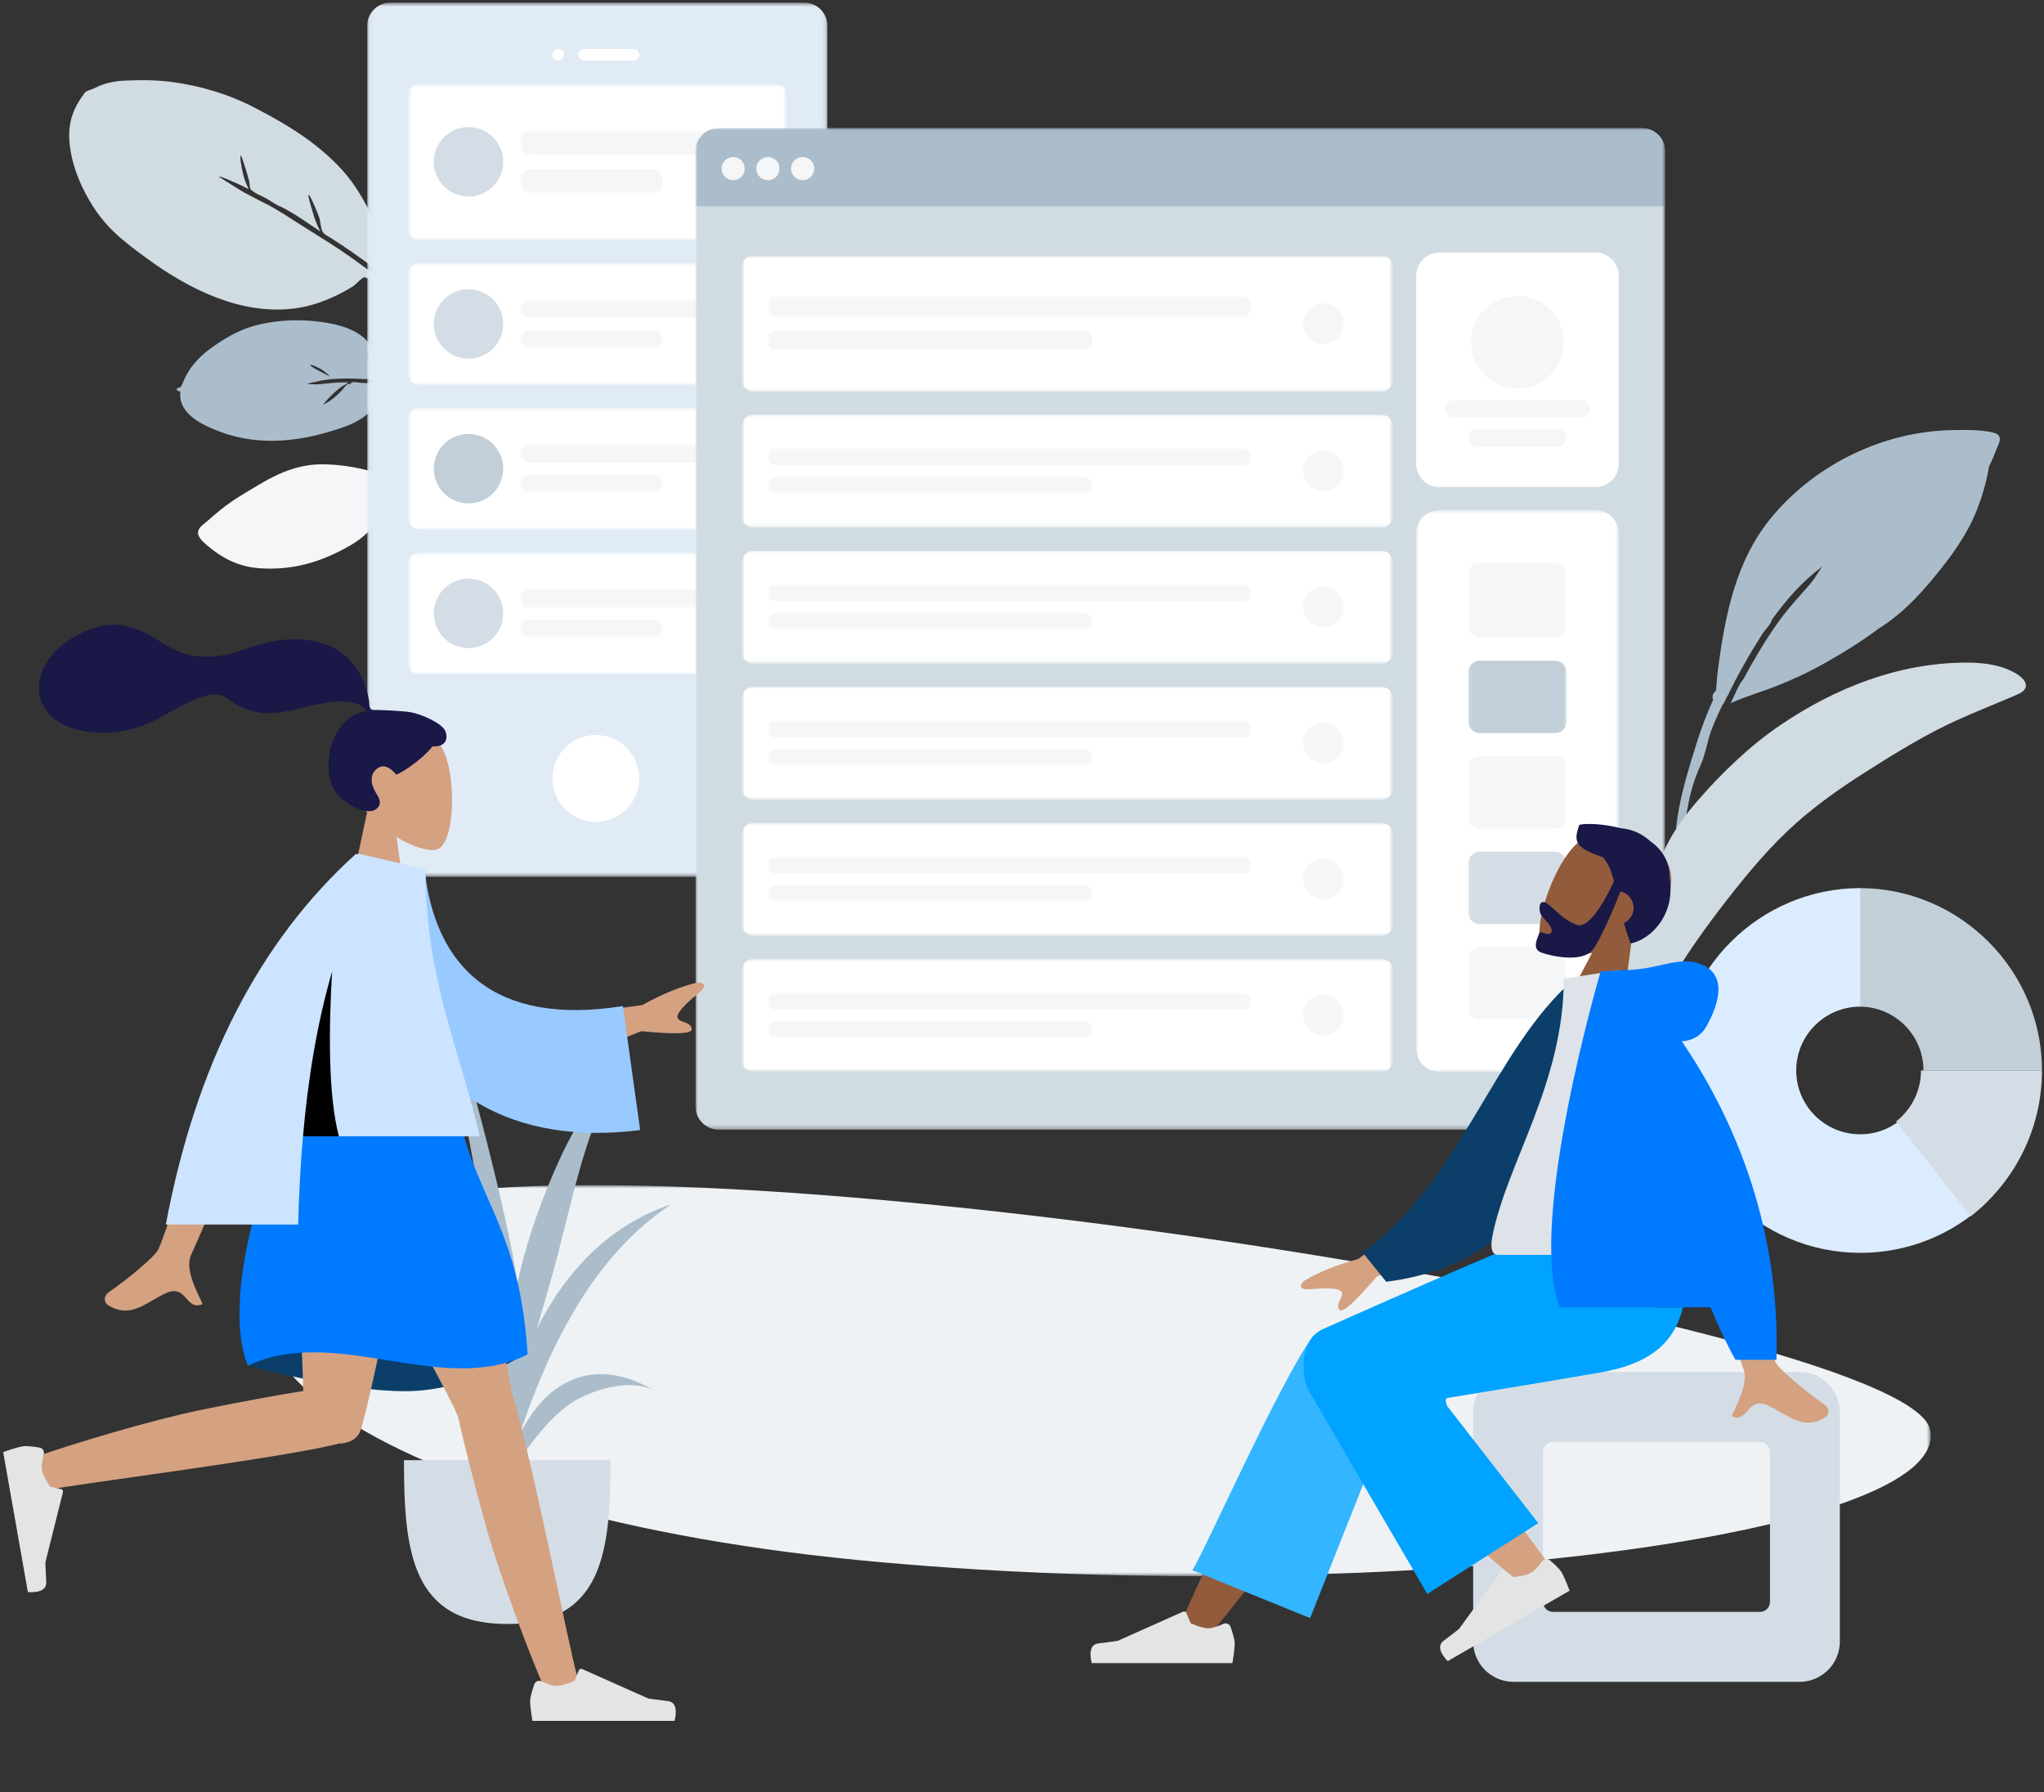
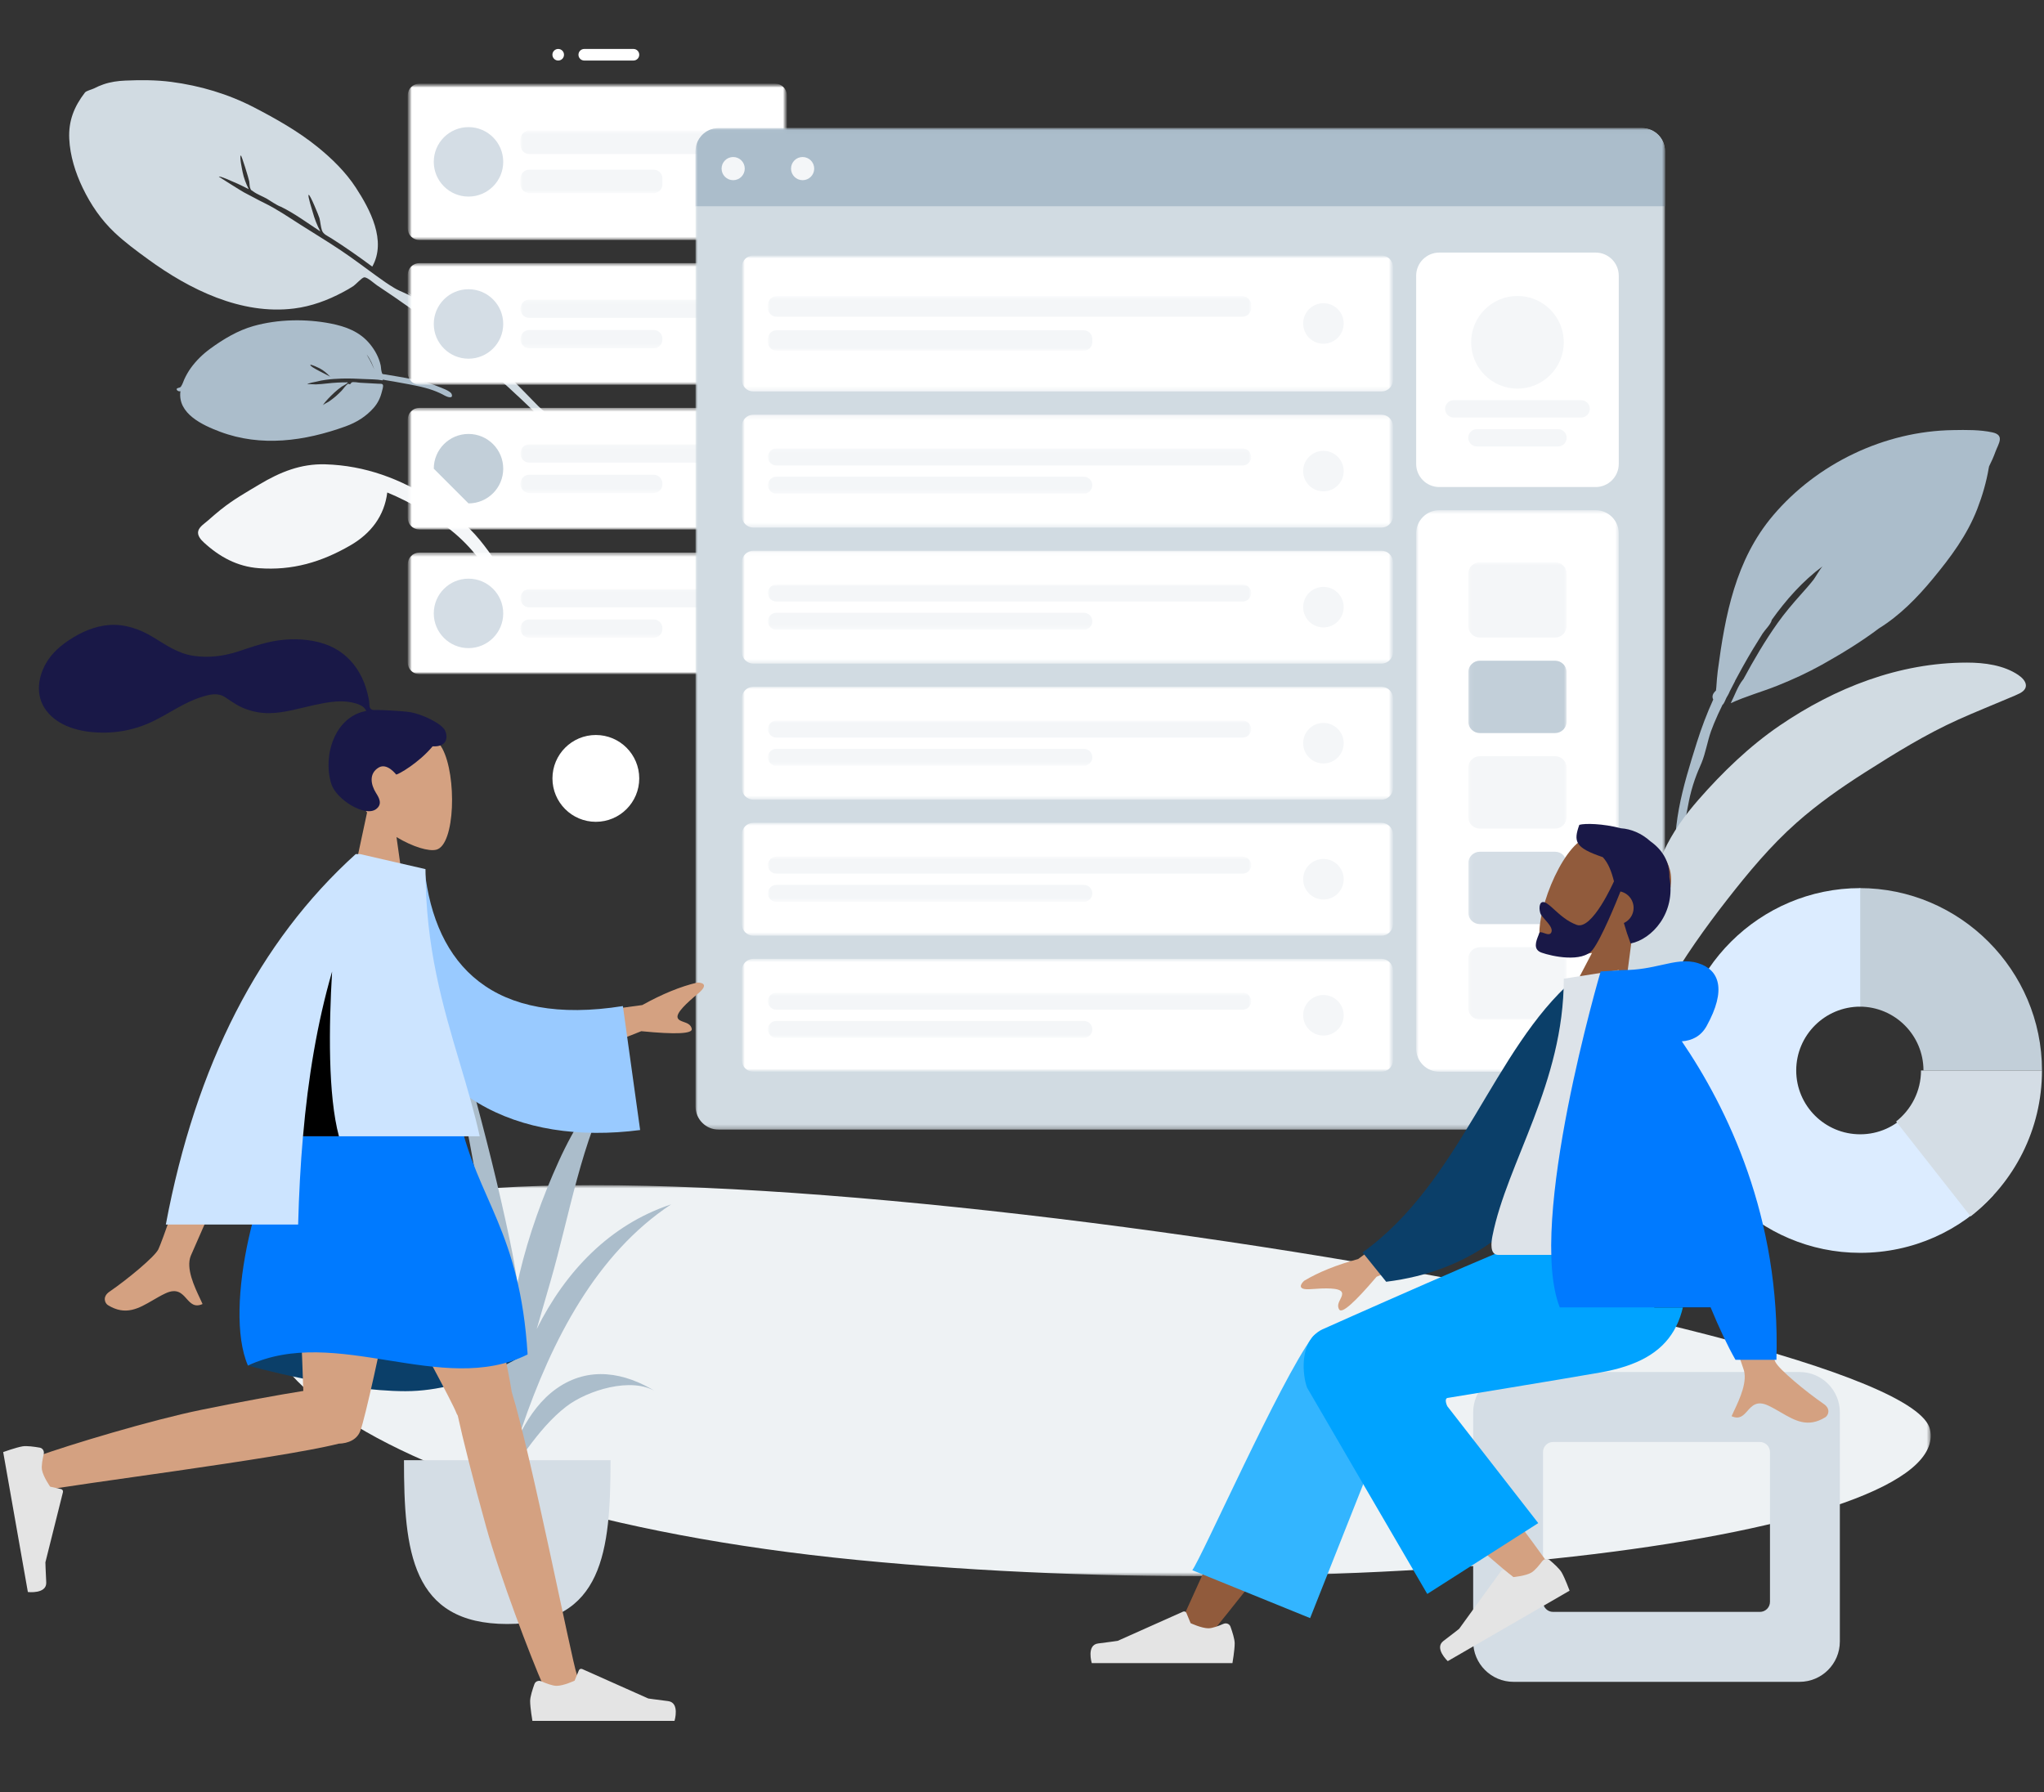
<svg xmlns="http://www.w3.org/2000/svg" width="479" height="420" viewBox="0 0 479 420" fill="none">
  <rect x="0" y="0" width="479" height="420" fill="#333333" stroke="none" />
  <path fill-rule="evenodd" clip-rule="evenodd" d="M466.941 101.342C463.993 100.697 460.731 100.749 457.723 100.802C441.606 101.019 425.773 108.657 415.468 120.855C406.701 131.238 404.286 144.15 402.553 157.204C402.381 158.501 402.306 159.784 402.208 161.082C402.186 161.36 402.156 161.607 402.126 161.847C401.443 162.455 401.083 163.168 401.488 163.948C399.988 167.234 398.721 170.603 397.626 174.076C394.416 184.302 391.161 194.73 393.163 205.48C393.636 199.561 394.618 193.507 395.803 187.685C395.871 187.348 395.946 187.017 396.021 186.687C396.028 186.65 396.036 186.62 396.043 186.582C396.463 184.797 397.003 183.071 397.663 181.368C397.663 181.346 397.678 181.331 397.686 181.316C397.776 181.091 397.866 180.866 397.956 180.648C398.143 180.19 398.338 179.725 398.548 179.268C398.616 179.11 398.683 178.953 398.751 178.795C399.711 176.439 400.116 173.776 400.978 171.338C401.181 170.783 401.398 170.227 401.623 169.68C401.638 169.65 401.653 169.612 401.661 169.582C402.268 168.104 402.943 166.641 403.656 165.193C404.046 164.901 404.248 164.181 404.586 163.52C404.653 163.393 405.193 162.53 405.358 162.028C405.778 161.217 406.198 160.4 406.618 159.589C406.603 159.589 406.596 159.597 406.581 159.604C407.001 158.824 407.428 158.051 407.848 157.279C407.938 157.106 408.036 156.941 408.126 156.768C408.276 156.498 408.426 156.228 408.576 155.958C409.986 153.43 411.486 150.954 413.038 148.508C413.593 147.638 414.921 146.385 415.176 145.403C415.183 145.365 415.183 145.335 415.191 145.298C418.566 140.556 422.451 136.182 427.108 132.724C426.546 133.331 425.346 135.402 425.031 135.807C424.063 137.06 423.013 138.223 421.956 139.408C420.066 141.524 418.221 143.7 416.578 146.01C413.578 150.227 410.991 154.668 408.546 159.192C408.523 159.214 408.501 159.244 408.478 159.267C407.248 160.782 406.476 163.07 405.591 164.803C409.093 163.183 412.963 162.125 416.556 160.685C420.141 159.252 423.621 157.646 426.988 155.771C431.458 153.272 436.101 150.459 440.323 147.271C445.168 144.27 449.233 140.128 452.826 135.792C457.078 130.661 460.971 125.477 463.378 119.242C464.563 116.181 465.493 112.985 466.041 109.752C466.063 109.609 466.093 109.459 466.131 109.302C466.693 108.184 467.203 107.044 467.623 105.873C468.298 104.02 469.888 101.987 466.903 101.334" fill="#ABBDCB" />
  <path fill-rule="evenodd" clip-rule="evenodd" d="M473 158.209C469.587 155.891 465.05 155.291 460.97 155.291C445.017 155.291 430.032 161.21 417.08 170.032C409.985 174.864 403.632 181.016 398.03 187.423C394.797 191.121 391.91 195.12 389.87 199.576C388.49 202.577 387.545 205.713 386.907 208.939C386.127 212.87 385.505 216.884 385.227 220.883C385.115 222.458 384.2 230.816 386.817 230.958C386.802 231.161 386.795 231.363 386.817 231.536C381.132 240.426 377.622 250.846 374.367 260.727C371.532 269.324 369.012 277.99 367.37 286.887C365.21 298.598 363.792 310.482 363.117 322.358C362.975 324.909 362.87 327.467 362.787 330.018C362.712 332.201 362.645 334.376 362.57 336.56C362.487 339.005 362.06 341.819 362.45 344.242C362.787 346.357 364.617 346.035 364.7 343.934C364.797 341.391 364.782 338.848 364.895 336.304C365.045 332.928 365.195 329.552 365.36 326.176C366.507 302.732 370.82 279.633 378.785 257.486C382.01 248.521 385.7 240.043 390.44 231.753C394.61 224.461 399.627 217.409 404.757 210.837C409.745 204.453 414.927 198.211 421.032 192.802C425.99 188.413 431.442 184.587 437.045 181.023C444.162 176.499 451.265 172.096 458.975 168.622C462.98 166.821 467.067 165.201 471.102 163.475C471.83 163.168 472.61 162.86 473.307 162.5C475.64 161.3 474.875 159.484 473.015 158.224" fill="#D1DBE2" />
  <mask id="mask0_2_583" style="mask-type:luminance" maskUnits="userSpaceOnUse" x="61" y="277" width="392" height="93">
    <path d="M452.45 277.764H61.61V369.397H452.45V277.764Z" fill="white" />
  </mask>
  <g mask="url(#mask0_2_583)">
    <path fill-rule="evenodd" clip-rule="evenodd" d="M452.277 334.992C457.977 360.574 319.805 377.259 200.885 365.608C81.965 353.965 27.402 308.494 84.155 284.269C140.9 260.037 446.577 309.409 452.277 334.992Z" fill="#EEF2F4" />
  </g>
  <path fill-rule="evenodd" clip-rule="evenodd" d="M51.801 119.385C50.781 120.218 49.776 121.058 48.793 121.943C48.043 122.618 46.723 123.421 46.461 124.434C46.183 125.492 47.061 126.482 47.758 127.12C51.433 130.503 55.566 132.784 60.658 133.166C68.496 133.752 75.321 131.749 82.123 127.81C86.901 125.042 90.066 120.945 90.756 115.424C96.448 117.787 101.946 121.05 106.626 125.049C108.936 127.022 110.923 129.213 112.761 131.636C113.938 133.189 115.078 134.764 116.136 136.407C116.593 137.12 117.066 138.381 117.823 138.793C118.716 139.273 119.788 138.523 119.743 137.533C119.706 136.707 118.813 135.755 118.401 135.08C117.711 133.962 117.006 132.851 116.271 131.764C115.078 130 113.841 128.267 112.491 126.617C109.461 122.911 105.613 119.857 101.616 117.247C93.958 112.243 85.551 109.092 76.228 108.822C70.498 108.657 65.676 110.615 60.778 113.541C57.726 115.364 54.576 117.149 51.808 119.392" fill="#F4F6F8" />
  <path fill-rule="evenodd" clip-rule="evenodd" d="M126.141 95.183C120.171 89.031 114.178 82.954 107.503 77.537C103.573 74.341 99.426 71.445 95.368 68.415C95.833 68.827 96.298 69.247 96.741 69.683C95.473 68.82 93.816 68.34 92.473 67.537C90.973 66.652 89.541 65.631 88.138 64.611C85.393 62.615 82.693 60.575 79.881 58.684C76.738 56.576 73.483 54.626 70.296 52.592C67.588 50.867 64.843 48.984 61.941 47.573C60.358 46.808 58.776 45.893 57.193 45.098C56.661 44.828 51.276 41.429 51.283 41.414C51.583 41.189 54.291 42.464 54.711 42.637C55.933 43.14 57.111 43.732 58.288 44.332C57.643 43.057 57.133 41.714 56.848 40.304C56.766 39.869 56.076 36.695 56.428 36.433C56.601 36.297 58.326 41.969 58.408 42.517C58.483 42.959 58.468 43.597 58.611 44.017C58.843 44.693 58.836 44.49 59.346 44.873C60.291 45.57 61.543 46.005 62.563 46.591C63.118 46.898 64.821 48.121 65.848 48.466C68.961 49.974 72.111 52.3 75.066 54.235C74.293 52.78 73.701 51.249 73.266 49.651C73.161 49.269 72.058 45.87 72.328 45.668C72.628 45.443 74.736 50.642 74.863 51.13C75.096 52.045 75.141 53.057 75.433 53.95C75.748 54.926 76.746 55.271 77.638 55.841C80.931 57.934 84.111 60.162 87.238 62.488C90.651 56.419 86.713 49.081 83.398 43.987C81.006 40.319 77.788 37.168 74.391 34.422C69.853 30.753 64.663 27.828 59.481 25.142C53.443 22.021 46.918 20.085 40.131 19.192C36.583 18.727 32.953 18.735 29.368 18.885C27.621 18.96 25.933 19.192 24.261 19.763C23.503 20.018 22.776 20.348 22.063 20.708C21.523 20.985 20.211 21.278 19.903 21.691C17.338 25.029 16.033 28.353 16.228 32.539C16.416 36.508 17.668 40.476 19.371 44.017C21.261 47.956 23.698 51.535 26.886 54.535C29.316 56.824 32.031 58.819 34.731 60.785C44.331 67.784 56.496 73.869 68.923 72.301C72.951 71.798 76.776 70.388 80.353 68.475C81.193 68.025 82.033 67.567 82.828 67.034C83.368 66.674 84.801 65.061 85.341 65.001C86.083 64.919 87.673 66.427 88.363 66.884C93.636 70.365 98.773 74.034 103.798 77.852C109.146 81.911 114.231 86.255 119.166 90.794C121.266 92.729 123.351 94.665 125.391 96.66C125.863 97.126 127.026 98.836 127.888 98.911C128.436 98.964 128.796 98.499 128.721 97.988C128.586 97.111 126.741 95.805 126.133 95.175" fill="#D1DBE2" />
  <path fill-rule="evenodd" clip-rule="evenodd" d="M77.391 88.311C76.663 87.523 75.853 86.818 74.893 86.315C74.653 86.187 72.853 85.332 72.733 85.52C72.463 85.955 77.166 88.063 77.383 88.311M85.926 83.067C85.926 83.067 86.541 84.162 86.713 84.484C87.073 85.175 87.411 85.88 87.726 86.593C87.261 85.347 86.781 84.184 85.926 83.067ZM42.283 91.686C41.683 91.882 40.963 91.116 41.736 90.929C42.366 90.779 42.336 90.741 42.621 90.231C42.853 89.819 42.996 89.316 43.198 88.881C43.626 87.965 44.113 87.088 44.706 86.262C45.981 84.499 47.541 82.984 49.288 81.709C52.333 79.48 55.753 77.44 59.376 76.419C65.136 74.791 71.698 74.694 77.466 75.819C81.043 76.517 84.306 77.732 86.676 80.613C87.861 82.054 88.791 83.734 89.203 85.595C89.308 86.082 89.286 86.623 89.421 87.095C89.623 87.823 89.533 87.628 90.388 87.77C91.318 87.928 92.248 88.085 93.186 88.243C95.623 88.663 98.076 89.113 100.453 89.796C101.233 90.021 101.998 90.299 102.748 90.614C103.311 90.854 105.561 91.612 105.838 92.347C106.296 93.57 104.766 93.014 104.293 92.752C103.881 92.519 103.453 92.302 103.018 92.099C101.931 91.597 100.798 91.206 99.636 90.899C98.383 90.561 97.101 90.314 95.833 90.066C94.648 89.834 93.456 89.623 92.256 89.413C91.596 89.301 90.928 89.188 90.268 89.083C90.043 89.046 89.638 88.851 89.668 89.143C88.273 88.873 86.766 88.911 85.341 88.836C83.601 88.746 81.853 88.671 80.106 88.723C78.846 88.761 77.586 88.843 76.333 89.016C75.598 89.113 74.878 89.256 74.158 89.443C73.761 89.541 72.208 89.758 71.991 90.104C72.081 89.954 73.798 90.104 74.023 90.089C74.901 90.059 75.763 89.969 76.641 89.871C78.261 89.691 79.873 89.593 81.501 89.608C81.501 89.894 80.383 90.404 80.113 90.591C79.506 91.019 78.928 91.477 78.381 91.987C77.428 92.879 76.281 93.982 75.621 95.04C75.816 94.725 76.776 94.32 77.113 94.087C77.661 93.705 78.193 93.299 78.703 92.864C79.168 92.459 79.603 92.032 80.038 91.589C80.466 91.146 81.051 90.224 81.613 89.931C81.651 89.916 81.891 90.104 82.033 90.043C82.176 89.976 82.348 89.646 82.386 89.631C82.911 89.428 83.908 89.683 84.456 89.706C85.888 89.773 87.313 89.856 88.738 89.939C89.181 89.961 89.556 89.864 89.721 90.186C89.901 90.531 89.571 91.447 89.481 91.829C89.136 93.24 88.528 94.5 87.561 95.595C85.761 97.636 83.533 99.001 81.021 99.916C71.398 103.405 61.168 104.808 51.546 101.177C47.563 99.676 41.571 96.983 42.283 91.701" fill="#ABBDCB" />
  <mask id="mask1_2_583" style="mask-type:luminance" maskUnits="userSpaceOnUse" x="86" y="0" width="108" height="206">
    <path d="M193.888 0.617H86.053V205.495H193.888V0.617Z" fill="white" />
  </mask>
  <g mask="url(#mask1_2_583)">
-     <path d="M188.465 0.617H91.475C88.481 0.617 86.053 3.045 86.053 6.041V200.071C86.053 203.067 88.481 205.495 91.475 205.495H188.465C191.46 205.495 193.888 203.067 193.888 200.071V6.041C193.888 3.045 191.46 0.617 188.465 0.617Z" fill="#E0EBF6" />
    <path fill-rule="evenodd" clip-rule="evenodd" d="M139.633 192.607C145.25 192.607 149.803 188.053 149.803 182.434C149.803 176.814 145.25 172.26 139.633 172.26C134.015 172.26 129.463 176.814 129.463 182.434C129.463 188.053 134.015 192.607 139.633 192.607Z" fill="white" />
    <path fill-rule="evenodd" clip-rule="evenodd" d="M130.813 14.188C131.563 14.188 132.17 13.581 132.17 12.831C132.17 12.08 131.563 11.473 130.813 11.473C130.063 11.473 129.455 12.08 129.455 12.831C129.455 13.581 130.063 14.188 130.813 14.188Z" fill="white" />
    <path d="M136.917 11.473H148.445C149.195 11.473 149.802 12.08 149.802 12.831C149.802 13.581 149.195 14.188 148.445 14.188H136.917C136.167 14.188 135.56 13.581 135.56 12.831C135.56 12.08 136.167 11.473 136.917 11.473Z" fill="white" />
    <mask id="mask2_2_583" style="mask-type:luminance" maskUnits="userSpaceOnUse" x="95" y="19" width="90" height="140">
      <path d="M184.393 19.613H95.548V158.006H184.393V19.613Z" fill="white" />
    </mask>
    <g mask="url(#mask2_2_583)">
      <mask id="mask3_2_583" style="mask-type:luminance" maskUnits="userSpaceOnUse" x="95" y="19" width="90" height="38">
        <path d="M184.394 19.612H95.549V56.246H184.394V19.612Z" fill="white" />
      </mask>
      <g mask="url(#mask3_2_583)">
        <path d="M181.679 19.612H98.264C96.764 19.612 95.549 20.828 95.549 22.328V53.53C95.549 55.03 96.764 56.246 98.264 56.246H181.679C183.178 56.246 184.394 55.03 184.394 53.53V22.328C184.394 20.828 183.178 19.612 181.679 19.612Z" fill="white" />
        <mask id="mask4_2_583" style="mask-type:luminance" maskUnits="userSpaceOnUse" x="121" y="30" width="51" height="16">
          <path d="M171.501 30.603H121.993V45.255H171.501V30.603Z" fill="white" />
        </mask>
        <g mask="url(#mask4_2_583)">
          <path d="M169.468 30.603H124.026C122.903 30.603 121.993 31.514 121.993 32.636V34.062C121.993 35.185 122.903 36.095 124.026 36.095H169.468C170.591 36.095 171.501 35.185 171.501 34.062V32.636C171.501 31.514 170.591 30.603 169.468 30.603Z" fill="#F4F6F8" />
          <path d="M153.193 39.764H124.026C122.903 39.764 121.993 40.674 121.993 41.797V43.222C121.993 44.345 122.903 45.255 124.026 45.255H153.193C154.316 45.255 155.226 44.345 155.226 43.222V41.797C155.226 40.674 154.316 39.764 153.193 39.764Z" fill="#F4F6F8" />
        </g>
        <path fill-rule="evenodd" clip-rule="evenodd" d="M109.791 46.073C114.283 46.073 117.928 42.427 117.928 37.933C117.928 33.439 114.283 29.793 109.791 29.793C105.298 29.793 101.653 33.439 101.653 37.933C101.653 42.427 105.298 46.073 109.791 46.073Z" fill="#D4DDE5" />
      </g>
      <mask id="mask5_2_583" style="mask-type:luminance" maskUnits="userSpaceOnUse" x="95" y="61" width="90" height="30">
        <path d="M184.394 61.67H95.549V90.164H184.394V61.67Z" fill="white" />
      </mask>
      <g mask="url(#mask5_2_583)">
        <path d="M181.679 61.67H98.264C96.764 61.67 95.549 62.886 95.549 64.386V87.448C95.549 88.948 96.764 90.164 98.264 90.164H181.679C183.178 90.164 184.394 88.948 184.394 87.448V64.386C184.394 62.886 183.178 61.67 181.679 61.67Z" fill="white" />
        <mask id="mask6_2_583" style="mask-type:luminance" maskUnits="userSpaceOnUse" x="121" y="70" width="51" height="12">
          <path d="M171.501 70.223H121.993V81.619H171.501V70.223Z" fill="white" />
        </mask>
        <g mask="url(#mask6_2_583)">
          <path d="M169.468 70.223H124.026C122.903 70.223 121.993 71.133 121.993 72.256V72.466C121.993 73.589 122.903 74.499 124.026 74.499H169.468C170.591 74.499 171.501 73.589 171.501 72.466V72.256C171.501 71.133 170.591 70.223 169.468 70.223Z" fill="#F4F6F8" />
          <path d="M153.193 77.343H124.026C122.903 77.343 121.993 78.253 121.993 79.376V79.586C121.993 80.709 122.903 81.619 124.026 81.619H153.193C154.316 81.619 155.226 80.709 155.226 79.586V79.376C155.226 78.253 154.316 77.343 153.193 77.343Z" fill="#F4F6F8" />
        </g>
        <path fill-rule="evenodd" clip-rule="evenodd" d="M109.791 84.065C114.283 84.065 117.928 80.418 117.928 75.925C117.928 71.431 114.283 67.785 109.791 67.785C105.298 67.785 101.653 71.431 101.653 75.925C101.653 80.418 105.298 84.065 109.791 84.065Z" fill="#D4DDE5" />
      </g>
      <mask id="mask7_2_583" style="mask-type:luminance" maskUnits="userSpaceOnUse" x="95" y="95" width="90" height="30">
        <path d="M184.394 95.596H95.549V124.089H184.394V95.596Z" fill="white" />
      </mask>
      <g mask="url(#mask7_2_583)">
        <path d="M181.679 95.596H98.264C96.764 95.596 95.549 96.811 95.549 98.311V121.373C95.549 122.873 96.764 124.089 98.264 124.089H181.679C183.178 124.089 184.394 122.873 184.394 121.373V98.311C184.394 96.811 183.178 95.596 181.679 95.596Z" fill="white" />
        <mask id="mask8_2_583" style="mask-type:luminance" maskUnits="userSpaceOnUse" x="121" y="104" width="51" height="12">
          <path d="M171.501 104.141H121.993V115.537H171.501V104.141Z" fill="white" />
        </mask>
        <g mask="url(#mask8_2_583)">
          <path d="M169.468 104.141H124.026C122.903 104.141 121.993 105.051 121.993 106.174V106.384C121.993 107.507 122.903 108.417 124.026 108.417H169.468C170.591 108.417 171.501 107.507 171.501 106.384V106.174C171.501 105.051 170.591 104.141 169.468 104.141Z" fill="#F4F6F8" />
          <path d="M153.193 111.268H124.026C122.903 111.268 121.993 112.178 121.993 113.301V113.511C121.993 114.634 122.903 115.544 124.026 115.544H153.193C154.316 115.544 155.226 114.634 155.226 113.511V113.301C155.226 112.178 154.316 111.268 153.193 111.268Z" fill="#F4F6F8" />
        </g>
-         <path fill-rule="evenodd" clip-rule="evenodd" d="M109.791 117.982C114.283 117.982 117.928 114.336 117.928 109.842C117.928 105.349 114.283 101.702 109.791 101.702C105.298 101.702 101.653 105.349 101.653 109.842C101.653 114.336 105.298 117.982 109.791 117.982Z" fill="#C2CFD9" />
+         <path fill-rule="evenodd" clip-rule="evenodd" d="M109.791 117.982C114.283 117.982 117.928 114.336 117.928 109.842C117.928 105.349 114.283 101.702 109.791 101.702C105.298 101.702 101.653 105.349 101.653 109.842Z" fill="#C2CFD9" />
      </g>
      <mask id="mask9_2_583" style="mask-type:luminance" maskUnits="userSpaceOnUse" x="95" y="129" width="90" height="30">
        <path d="M184.394 129.513H95.549V158.006H184.394V129.513Z" fill="white" />
      </mask>
      <g mask="url(#mask9_2_583)">
        <path d="M181.679 129.513H98.264C96.764 129.513 95.549 130.729 95.549 132.228V155.29C95.549 156.79 96.764 158.006 98.264 158.006H181.679C183.178 158.006 184.394 156.79 184.394 155.29V132.228C184.394 130.729 183.178 129.513 181.679 129.513Z" fill="white" />
        <mask id="mask10_2_583" style="mask-type:luminance" maskUnits="userSpaceOnUse" x="121" y="138" width="51" height="12">
          <path d="M171.501 138.065H121.993V149.461H171.501V138.065Z" fill="white" />
        </mask>
        <g mask="url(#mask10_2_583)">
          <path d="M169.468 138.065H124.026C122.903 138.065 121.993 138.975 121.993 140.098V140.308C121.993 141.431 122.903 142.341 124.026 142.341H169.468C170.591 142.341 171.501 141.431 171.501 140.308V140.098C171.501 138.975 170.591 138.065 169.468 138.065Z" fill="#F4F6F8" />
          <path d="M153.193 145.185H124.026C122.903 145.185 121.993 146.095 121.993 147.218V147.428C121.993 148.551 122.903 149.461 124.026 149.461H153.193C154.316 149.461 155.226 148.551 155.226 147.428V147.218C155.226 146.095 154.316 145.185 153.193 145.185Z" fill="#F4F6F8" />
        </g>
        <path fill-rule="evenodd" clip-rule="evenodd" d="M109.791 151.899C114.283 151.899 117.928 148.253 117.928 143.759C117.928 139.265 114.283 135.619 109.791 135.619C105.298 135.619 101.653 139.265 101.653 143.759C101.653 148.253 105.298 151.899 109.791 151.899Z" fill="#D4DDE5" />
      </g>
    </g>
  </g>
  <mask id="mask11_2_583" style="mask-type:luminance" maskUnits="userSpaceOnUse" x="162" y="30" width="229" height="235">
    <path d="M390.192 30.018H162.994V264.748H390.192V30.018Z" fill="white" />
  </mask>
  <g mask="url(#mask11_2_583)">
    <path d="M384.769 30.018H168.417C165.422 30.018 162.994 32.446 162.994 35.442V259.323C162.994 262.319 165.422 264.748 168.417 264.748H384.769C387.764 264.748 390.192 262.319 390.192 259.323V35.442C390.192 32.446 387.764 30.018 384.769 30.018Z" fill="#D1DBE2" />
    <path d="M373.924 59.194H337.294C334.299 59.194 331.871 61.622 331.871 64.618V108.724C331.871 111.719 334.299 114.148 337.294 114.148H373.924C376.918 114.148 379.346 111.719 379.346 108.724V64.618C379.346 61.622 376.918 59.194 373.924 59.194Z" fill="white" />
    <path fill-rule="evenodd" clip-rule="evenodd" d="M355.609 91.078C361.602 91.078 366.462 86.217 366.462 80.223C366.462 74.228 361.602 69.367 355.609 69.367C349.617 69.367 344.757 74.228 344.757 80.223C344.757 86.217 349.617 91.078 355.609 91.078Z" fill="#F4F6F8" />
    <path d="M340.685 93.794H370.527C371.652 93.794 372.56 94.702 372.56 95.827C372.56 96.953 371.652 97.86 370.527 97.86H340.685C339.56 97.86 338.652 96.953 338.652 95.827C338.652 94.702 339.56 93.794 340.685 93.794Z" fill="#F4F6F8" />
    <path d="M346.114 100.576H365.104C366.229 100.576 367.136 101.484 367.136 102.609C367.136 103.735 366.229 104.642 365.104 104.642H346.114C344.989 104.642 344.081 103.735 344.081 102.609C344.081 101.484 344.989 100.576 346.114 100.576Z" fill="#F4F6F8" />
    <path d="M162.994 35.449C162.994 32.449 165.424 30.025 168.416 30.025H384.761C387.761 30.025 390.184 32.456 390.184 35.449V48.338H162.986V35.449H162.994Z" fill="#ABBDCB" />
    <path fill-rule="evenodd" clip-rule="evenodd" d="M171.815 42.231C173.315 42.231 174.53 41.016 174.53 39.516C174.53 38.015 173.315 36.8 171.815 36.8C170.315 36.8 169.1 38.015 169.1 39.516C169.1 41.016 170.315 42.231 171.815 42.231Z" fill="#F4F6F8" />
-     <path fill-rule="evenodd" clip-rule="evenodd" d="M179.951 42.231C181.451 42.231 182.666 41.016 182.666 39.516C182.666 38.015 181.451 36.8 179.951 36.8C178.451 36.8 177.236 38.015 177.236 39.516C177.236 41.016 178.451 42.231 179.951 42.231Z" fill="#F4F6F8" />
    <path fill-rule="evenodd" clip-rule="evenodd" d="M188.089 42.231C189.589 42.231 190.804 41.016 190.804 39.516C190.804 38.015 189.589 36.8 188.089 36.8C186.589 36.8 185.374 38.015 185.374 39.516C185.374 41.016 186.589 42.231 188.089 42.231Z" fill="#F4F6F8" />
    <mask id="mask12_2_583" style="mask-type:luminance" maskUnits="userSpaceOnUse" x="331" y="119" width="49" height="133">
      <path d="M379.347 119.571H331.872V251.183H379.347V119.571Z" fill="white" />
    </mask>
    <g mask="url(#mask12_2_583)">
      <path d="M373.925 119.571H337.295C334.3 119.571 331.872 122 331.872 124.996V245.759C331.872 248.755 334.3 251.183 337.295 251.183H373.925C376.919 251.183 379.347 248.755 379.347 245.759V124.996C379.347 122 376.919 119.571 373.925 119.571Z" fill="white" />
      <mask id="mask13_2_583" style="mask-type:luminance" maskUnits="userSpaceOnUse" x="344" y="131" width="24" height="108">
        <path d="M367.137 131.778H344.074V238.962H367.137V131.778Z" fill="white" />
      </mask>
      <g mask="url(#mask13_2_583)">
        <path d="M364.422 131.778H346.789C345.29 131.778 344.074 132.994 344.074 134.494V146.7C344.074 148.2 345.29 149.415 346.789 149.415H364.422C365.921 149.415 367.137 148.2 367.137 146.7V134.494C367.137 132.994 365.921 131.778 364.422 131.778Z" fill="#F4F6F8" />
        <path d="M364.422 154.847H346.789C345.29 154.847 344.074 156.063 344.074 157.563V169.094C344.074 170.593 345.29 171.809 346.789 171.809H364.422C365.921 171.809 367.137 170.593 367.137 169.094V157.563C367.137 156.063 365.921 154.847 364.422 154.847Z" fill="#C2CFD9" />
        <path d="M364.422 177.233H346.789C345.29 177.233 344.074 178.449 344.074 179.949V191.48C344.074 192.98 345.29 194.196 346.789 194.196H364.422C365.921 194.196 367.137 192.98 367.137 191.48V179.949C367.137 178.449 365.921 177.233 364.422 177.233Z" fill="#F4F6F8" />
        <path d="M364.422 222.007H346.789C345.29 222.007 344.074 223.223 344.074 224.723V236.254C344.074 237.753 345.29 238.969 346.789 238.969H364.422C365.921 238.969 367.137 237.753 367.137 236.254V224.723C367.137 223.223 365.921 222.007 364.422 222.007Z" fill="#F4F6F8" />
        <path d="M364.422 199.62H346.789C345.29 199.62 344.074 200.836 344.074 202.336V213.867C344.074 215.367 345.29 216.583 346.789 216.583H364.422C365.921 216.583 367.137 215.367 367.137 213.867V202.336C367.137 200.836 365.921 199.62 364.422 199.62Z" fill="#D4DDE5" />
      </g>
    </g>
    <mask id="mask14_2_583" style="mask-type:luminance" maskUnits="userSpaceOnUse" x="173" y="59" width="154" height="193">
      <path d="M326.441 59.869H173.846V251.176H326.441V59.869Z" fill="white" />
    </mask>
    <g mask="url(#mask14_2_583)">
      <mask id="mask15_2_583" style="mask-type:luminance" maskUnits="userSpaceOnUse" x="173" y="59" width="154" height="33">
        <path d="M326.441 59.869H173.846V91.754H326.441V59.869Z" fill="white" />
      </mask>
      <g mask="url(#mask15_2_583)">
        <path d="M323.726 59.869H176.561C175.061 59.869 173.846 61.085 173.846 62.585V89.038C173.846 90.538 175.061 91.754 176.561 91.754H323.726C325.225 91.754 326.441 90.538 326.441 89.038V62.585C326.441 61.085 325.225 59.869 323.726 59.869Z" fill="white" />
        <mask id="mask16_2_583" style="mask-type:luminance" maskUnits="userSpaceOnUse" x="179" y="69" width="115" height="14">
          <path d="M293.209 69.435H179.951V82.188H293.209V69.435Z" fill="white" />
        </mask>
        <g mask="url(#mask16_2_583)">
          <path d="M291.176 69.435H181.984C180.861 69.435 179.951 70.345 179.951 71.468V72.188C179.951 73.311 180.861 74.221 181.984 74.221H291.176C292.299 74.221 293.209 73.311 293.209 72.188V71.468C293.209 70.345 292.299 69.435 291.176 69.435Z" fill="#F4F6F8" />
          <path d="M253.946 77.409H181.984C180.861 77.409 179.951 78.32 179.951 79.442V80.163C179.951 81.286 180.861 82.196 181.984 82.196H253.946C255.069 82.196 255.979 81.286 255.979 80.163V79.442C255.979 78.32 255.069 77.409 253.946 77.409Z" fill="#F4F6F8" />
        </g>
        <path fill-rule="evenodd" clip-rule="evenodd" d="M310.136 80.56C312.761 80.56 314.884 78.437 314.884 75.811C314.884 73.186 312.761 71.062 310.136 71.062C307.511 71.062 305.389 73.186 305.389 75.811C305.389 78.437 307.511 80.56 310.136 80.56Z" fill="#F4F6F8" />
        <path fill-rule="evenodd" clip-rule="evenodd" d="M310.136 77.844C311.261 77.844 312.169 76.937 312.169 75.811C312.169 74.686 311.261 73.778 310.136 73.778C309.011 73.778 308.104 74.686 308.104 75.811C308.104 76.937 309.011 77.844 310.136 77.844Z" fill="#F4F6F8" />
      </g>
      <mask id="mask17_2_583" style="mask-type:luminance" maskUnits="userSpaceOnUse" x="173" y="97" width="154" height="27">
        <path d="M326.441 97.185H173.846V123.646H326.441V97.185Z" fill="white" />
      </mask>
      <g mask="url(#mask17_2_583)">
        <path d="M323.726 97.185H176.561C175.061 97.185 173.846 98.401 173.846 99.901V120.93C173.846 122.43 175.061 123.646 176.561 123.646H323.726C325.225 123.646 326.441 122.43 326.441 120.93V99.901C326.441 98.401 325.225 97.185 323.726 97.185Z" fill="white" />
        <mask id="mask18_2_583" style="mask-type:luminance" maskUnits="userSpaceOnUse" x="179" y="105" width="115" height="11">
          <path d="M293.209 105.123H179.951V115.708H293.209V105.123Z" fill="white" />
        </mask>
        <g mask="url(#mask18_2_583)">
          <path d="M181.931 105.123H291.221C292.316 105.123 293.201 106.008 293.201 107.103C293.201 108.198 292.316 109.084 291.221 109.084H181.931C180.836 109.084 179.951 108.198 179.951 107.103C179.951 106.008 180.836 105.123 181.931 105.123Z" fill="#F4F6F8" />
          <path d="M181.931 111.732H253.991C255.086 111.732 255.971 112.617 255.971 113.712C255.971 114.808 255.086 115.693 253.991 115.693H181.931C180.836 115.693 179.951 114.808 179.951 113.712C179.951 112.617 180.836 111.732 181.931 111.732Z" fill="#F4F6F8" />
        </g>
        <path fill-rule="evenodd" clip-rule="evenodd" d="M310.136 115.16C312.761 115.16 314.884 113.037 314.884 110.412C314.884 107.786 312.761 105.663 310.136 105.663C307.511 105.663 305.389 107.786 305.389 110.412C305.389 113.037 307.511 115.16 310.136 115.16Z" fill="#F4F6F8" />
        <path fill-rule="evenodd" clip-rule="evenodd" d="M310.136 112.445C311.261 112.445 312.169 111.537 312.169 110.412C312.169 109.286 311.261 108.379 310.136 108.379C309.011 108.379 308.104 109.286 308.104 110.412C308.104 111.537 309.011 112.445 310.136 112.445Z" fill="#F4F6F8" />
      </g>
      <mask id="mask19_2_583" style="mask-type:luminance" maskUnits="userSpaceOnUse" x="173" y="129" width="154" height="27">
        <path d="M326.441 129.07H173.846V155.53H326.441V129.07Z" fill="white" />
      </mask>
      <g mask="url(#mask19_2_583)">
        <path d="M323.726 129.07H176.561C175.061 129.07 173.846 130.286 173.846 131.786V152.814C173.846 154.314 175.061 155.53 176.561 155.53H323.726C325.225 155.53 326.441 154.314 326.441 152.814V131.786C326.441 130.286 325.225 129.07 323.726 129.07Z" fill="white" />
        <mask id="mask20_2_583" style="mask-type:luminance" maskUnits="userSpaceOnUse" x="179" y="137" width="115" height="11">
          <path d="M293.209 137.007H179.951V147.593H293.209V137.007Z" fill="white" />
        </mask>
        <g mask="url(#mask20_2_583)">
          <path d="M291.229 137.007H181.931C180.838 137.007 179.951 137.894 179.951 138.988V138.995C179.951 140.089 180.838 140.976 181.931 140.976H291.229C292.322 140.976 293.209 140.089 293.209 138.995V138.988C293.209 137.894 292.322 137.007 291.229 137.007Z" fill="#F4F6F8" />
          <path d="M253.999 143.617H181.931C180.838 143.617 179.951 144.503 179.951 145.597V145.605C179.951 146.698 180.838 147.585 181.931 147.585H253.999C255.092 147.585 255.979 146.698 255.979 145.605V145.597C255.979 144.503 255.092 143.617 253.999 143.617Z" fill="#F4F6F8" />
        </g>
        <path fill-rule="evenodd" clip-rule="evenodd" d="M310.136 147.045C312.761 147.045 314.884 144.922 314.884 142.296C314.884 139.67 312.761 137.547 310.136 137.547C307.511 137.547 305.389 139.67 305.389 142.296C305.389 144.922 307.511 147.045 310.136 147.045Z" fill="#F4F6F8" />
      </g>
      <mask id="mask21_2_583" style="mask-type:luminance" maskUnits="userSpaceOnUse" x="173" y="224" width="154" height="28">
        <path d="M326.441 224.723H173.846V251.184H326.441V224.723Z" fill="white" />
      </mask>
      <g mask="url(#mask21_2_583)">
        <path d="M323.726 224.723H176.561C175.061 224.723 173.846 225.939 173.846 227.439V248.468C173.846 249.968 175.061 251.184 176.561 251.184H323.726C325.225 251.184 326.441 249.968 326.441 248.468V227.439C326.441 225.939 325.225 224.723 323.726 224.723Z" fill="white" />
        <mask id="mask22_2_583" style="mask-type:luminance" maskUnits="userSpaceOnUse" x="179" y="232" width="115" height="12">
          <path d="M293.209 232.661H179.951V243.246H293.209V232.661Z" fill="white" />
        </mask>
        <g mask="url(#mask22_2_583)">
          <path d="M291.229 232.661H181.931C180.838 232.661 179.951 233.547 179.951 234.641V234.649C179.951 235.742 180.838 236.629 181.931 236.629H291.229C292.322 236.629 293.209 235.742 293.209 234.649V234.641C293.209 233.547 292.322 232.661 291.229 232.661Z" fill="#F4F6F8" />
          <path d="M253.999 239.278H181.931C180.838 239.278 179.951 240.164 179.951 241.258V241.266C179.951 242.36 180.838 243.246 181.931 243.246H253.999C255.092 243.246 255.979 242.36 255.979 241.266V241.258C255.979 240.164 255.092 239.278 253.999 239.278Z" fill="#F4F6F8" />
        </g>
        <path fill-rule="evenodd" clip-rule="evenodd" d="M310.136 242.699C312.761 242.699 314.884 240.576 314.884 237.95C314.884 235.324 312.761 233.201 310.136 233.201C307.511 233.201 305.389 235.324 305.389 237.95C305.389 240.576 307.511 242.699 310.136 242.699Z" fill="#F4F6F8" />
        <path fill-rule="evenodd" clip-rule="evenodd" d="M310.136 239.99C311.261 239.99 312.169 239.083 312.169 237.957C312.169 236.832 311.261 235.924 310.136 235.924C309.011 235.924 308.104 236.832 308.104 237.957C308.104 239.083 309.011 239.99 310.136 239.99Z" fill="#F4F6F8" />
      </g>
      <mask id="mask23_2_583" style="mask-type:luminance" maskUnits="userSpaceOnUse" x="173" y="192" width="154" height="28">
        <path d="M326.441 192.839H173.846V219.299H326.441V192.839Z" fill="white" />
      </mask>
      <g mask="url(#mask23_2_583)">
        <path d="M323.726 192.839H176.561C175.061 192.839 173.846 194.055 173.846 195.555V216.583C173.846 218.083 175.061 219.299 176.561 219.299H323.726C325.225 219.299 326.441 218.083 326.441 216.583V195.555C326.441 194.055 325.225 192.839 323.726 192.839Z" fill="white" />
        <mask id="mask24_2_583" style="mask-type:luminance" maskUnits="userSpaceOnUse" x="179" y="200" width="115" height="12">
          <path d="M293.209 200.776H179.951V211.361H293.209V200.776Z" fill="white" />
        </mask>
        <g mask="url(#mask24_2_583)">
          <path d="M291.229 200.776H181.931C180.838 200.776 179.951 201.663 179.951 202.756V202.764C179.951 203.858 180.838 204.744 181.931 204.744H291.229C292.322 204.744 293.209 203.858 293.209 202.764V202.756C293.209 201.663 292.322 200.776 291.229 200.776Z" fill="#F4F6F8" />
          <path d="M253.999 207.393H181.931C180.838 207.393 179.951 208.279 179.951 209.373V209.381C179.951 210.475 180.838 211.361 181.931 211.361H253.999C255.092 211.361 255.979 210.475 255.979 209.381V209.373C255.979 208.279 255.092 207.393 253.999 207.393Z" fill="#F4F6F8" />
        </g>
        <path fill-rule="evenodd" clip-rule="evenodd" d="M310.136 210.814C312.761 210.814 314.884 208.691 314.884 206.065C314.884 203.439 312.761 201.316 310.136 201.316C307.511 201.316 305.389 203.439 305.389 206.065C305.389 208.691 307.511 210.814 310.136 210.814Z" fill="#F4F6F8" />
        <path fill-rule="evenodd" clip-rule="evenodd" d="M310.136 208.098C311.261 208.098 312.169 207.19 312.169 206.065C312.169 204.94 311.261 204.032 310.136 204.032C309.011 204.032 308.104 204.94 308.104 206.065C308.104 207.19 309.011 208.098 310.136 208.098Z" fill="#F4F6F8" />
      </g>
      <mask id="mask25_2_583" style="mask-type:luminance" maskUnits="userSpaceOnUse" x="173" y="160" width="154" height="28">
        <path d="M326.441 160.954H173.846V187.415H326.441V160.954Z" fill="white" />
      </mask>
      <g mask="url(#mask25_2_583)">
        <path d="M323.726 160.954H176.561C175.061 160.954 173.846 162.17 173.846 163.67V184.699C173.846 186.199 175.061 187.415 176.561 187.415H323.726C325.225 187.415 326.441 186.199 326.441 184.699V163.67C326.441 162.17 325.225 160.954 323.726 160.954Z" fill="white" />
        <mask id="mask26_2_583" style="mask-type:luminance" maskUnits="userSpaceOnUse" x="179" y="168" width="115" height="12">
          <path d="M293.209 168.892H179.951V179.477H293.209V168.892Z" fill="white" />
        </mask>
        <g mask="url(#mask26_2_583)">
          <path d="M291.229 168.892H181.931C180.838 168.892 179.951 169.778 179.951 170.872V170.88C179.951 171.973 180.838 172.86 181.931 172.86H291.229C292.322 172.86 293.209 171.973 293.209 170.88V170.872C293.209 169.778 292.322 168.892 291.229 168.892Z" fill="#F4F6F8" />
          <path d="M253.999 175.501H181.931C180.838 175.501 179.951 176.387 179.951 177.481V177.489C179.951 178.583 180.838 179.469 181.931 179.469H253.999C255.092 179.469 255.979 178.583 255.979 177.489V177.481C255.979 176.387 255.092 175.501 253.999 175.501Z" fill="#F4F6F8" />
        </g>
        <path fill-rule="evenodd" clip-rule="evenodd" d="M310.136 178.929C312.761 178.929 314.884 176.806 314.884 174.18C314.884 171.555 312.761 169.432 310.136 169.432C307.511 169.432 305.389 171.555 305.389 174.18C305.389 176.806 307.511 178.929 310.136 178.929Z" fill="#F4F6F8" />
        <path fill-rule="evenodd" clip-rule="evenodd" d="M310.136 176.214C311.261 176.214 312.169 175.306 312.169 174.18C312.169 173.055 311.261 172.147 310.136 172.147C309.011 172.147 308.104 173.055 308.104 174.18C308.104 175.306 309.011 176.214 310.136 176.214Z" fill="#F4F6F8" />
      </g>
    </g>
  </g>
  <path fill-rule="evenodd" clip-rule="evenodd" d="M82.827 237.538C93.845 256.031 106.685 273.938 114.395 294.157C114.087 291.771 113.757 289.393 113.382 287.015C111.425 274.411 108.995 261.897 106.445 249.406C105.147 243.044 103.767 236.705 102.357 230.365C101.6 226.959 100.85 223.553 100.077 220.155C99.89 219.33 99.725 217.889 99.492 216.434C106.985 241.026 114.207 265.633 119.495 290.811C120.185 294.119 120.777 297.413 121.265 300.706C121.43 299.956 121.595 299.206 121.767 298.456C123.905 289.475 127.115 280.563 130.932 272.168C132.755 268.154 134.855 264.223 137.322 260.562C138.86 258.281 142.49 255.565 143.9 253.232C136.22 267.321 133.445 284.959 129.012 300.279C127.932 304.015 126.837 307.751 125.772 311.487C132.462 298.073 142.835 287.045 157.265 282.273C139.797 293.812 129.327 314.03 122.27 334.699C122.247 334.947 122.217 335.187 122.195 335.434C124.272 331.488 126.89 327.924 130.437 325.426C138.027 320.077 146.45 321.638 153.807 326.221C148.032 322.545 137.585 325.891 132.725 329.627C129.245 332.298 126.267 335.884 123.687 339.388C123.072 340.228 122.225 341.203 121.332 342.246C120.08 350.364 118.047 358.436 115.16 366.433C115.64 364.138 115.295 360.462 115.422 358.751C115.437 358.564 115.445 358.383 115.46 358.196C115.025 359.944 114.597 361.677 114.192 363.38C115.002 360.132 115.445 356.733 115.79 353.305C115.88 351.834 115.962 350.356 116.06 348.886C116.03 346.087 115.917 343.281 115.722 340.468C115.032 337.737 114.26 335.157 113.622 333.011C111.32 325.276 107.945 317.864 103.797 310.947C100.01 304.637 95.472 298.921 90.237 293.752C87.417 290.968 84.462 288.313 81.552 285.619C80.502 284.644 78.62 282.258 76.992 281.005C88.85 287.547 101.052 294.615 109.7 305.148C108.687 301.254 107.585 297.413 106.422 293.647C100.512 274.554 93.05 254.77 82.865 237.515L82.827 237.538Z" fill="#ABBDCB" />
  <path fill-rule="evenodd" clip-rule="evenodd" d="M94.67 342.224C94.67 363.425 96.35 380.613 118.872 380.613C141.395 380.613 143.075 363.425 143.075 342.224" fill="#D4DDE5" />
  <path fill-rule="evenodd" clip-rule="evenodd" d="M435.8 208.143V235.924C444.057 235.924 450.755 242.624 450.755 250.884H478.527C478.527 227.379 459.297 208.143 435.8 208.143Z" fill="#C2CFD9" />
  <path fill-rule="evenodd" clip-rule="evenodd" d="M446.861 261.109C444.124 264.013 440.246 265.843 435.934 265.843C427.646 265.843 420.934 259.144 420.934 250.884C420.934 242.624 427.654 235.924 435.934 235.924V208.144C412.361 208.144 393.071 227.379 393.071 250.884C393.071 274.388 412.369 293.624 435.934 293.624C448.316 293.624 459.506 288.402 467.134 280.09L446.861 261.109Z" fill="#DCECFF" />
  <path fill-rule="evenodd" clip-rule="evenodd" d="M450.177 250.884C450.177 255.738 447.889 260.051 444.342 262.842L461.809 285.079C471.972 277.119 478.527 264.778 478.527 250.884H450.177Z" fill="#D4DDE5" />
  <path fill-rule="evenodd" clip-rule="evenodd" d="M91.633 70.898C91.633 70.898 91.633 70.913 91.625 70.921C91.625 70.921 91.633 70.883 91.633 70.898Z" fill="#D4DDE5" />
  <path fill-rule="evenodd" clip-rule="evenodd" d="M91.67 70.8C91.67 70.8 91.647 70.853 91.64 70.883C91.64 70.868 91.647 70.86 91.655 70.845C91.512 71.198 91.602 70.965 91.67 70.8Z" fill="#D4DDE5" />
  <path fill-rule="evenodd" clip-rule="evenodd" d="M91.64 70.875C91.64 70.875 91.632 70.898 91.625 70.913C91.587 70.988 91.64 70.875 91.64 70.875Z" fill="#D4DDE5" />
  <path fill-rule="evenodd" clip-rule="evenodd" d="M421.708 321.555C426.928 321.555 431.158 325.786 431.158 331.008V384.716C431.158 389.938 426.928 394.169 421.708 394.169H354.68C349.46 394.169 345.23 389.938 345.23 384.716V331.008C345.23 325.786 349.46 321.555 354.68 321.555H421.708ZM412.423 337.955C413.728 337.955 414.785 339.013 414.785 340.318V375.414C414.785 376.719 413.728 377.777 412.423 377.777H363.958C362.653 377.777 361.596 376.719 361.596 375.414V340.318C361.596 339.013 362.653 337.955 363.958 337.955H412.423Z" fill="#D4DDE5" />
  <path fill-rule="evenodd" clip-rule="evenodd" d="M150.492 235.557L127.182 238.738L131.367 249.181L150.282 241.679C158.435 242.481 162.38 242.286 162.11 241.101C161.885 240.096 161.015 239.796 160.22 239.511C159.597 239.293 159.02 239.09 158.817 238.58C158.352 237.417 161 235.009 163.617 232.834C166.227 230.658 164.472 230.253 163.377 230.29C159.462 231.206 155.172 232.969 150.507 235.557H150.492ZM37.092 292.836C38.825 289.325 53.96 244.139 53.96 244.139L66.89 244.184C66.89 244.184 45.627 292.049 44.712 294.307C43.527 297.24 45.537 301.501 46.902 304.39C47.112 304.84 47.307 305.253 47.472 305.62C45.582 306.468 44.675 305.44 43.715 304.367C42.635 303.152 41.487 301.862 38.795 303.114C37.752 303.602 36.77 304.172 35.81 304.735C32.487 306.671 29.435 308.441 25.28 305.875C24.62 305.47 23.9 303.94 25.64 302.739C29.982 299.761 36.245 294.547 37.092 292.829V292.836Z" fill="#D4A181" />
  <path fill-rule="evenodd" clip-rule="evenodd" d="M89.368 203.125L99.493 203.8C101.983 226.359 115.565 240.613 145.97 235.789L150.013 264.845C121.595 268.522 96.68 257.141 91.573 226.329C90.253 218.354 89.21 210.049 89.383 203.132L89.368 203.125Z" fill="#99CAFF" />
  <path fill-rule="evenodd" clip-rule="evenodd" d="M92.907 196.178C96.732 198.481 100.49 199.599 102.252 199.141C106.677 198.001 107.082 181.818 103.662 175.441C100.242 169.065 82.655 166.281 81.77 178.922C81.462 183.311 83.3 187.22 86.022 190.416L81.147 213.155H95.315L92.915 196.17L92.907 196.178Z" fill="#D4A181" />
  <path fill-rule="evenodd" clip-rule="evenodd" d="M58.349 320.107C58.349 320.107 79.596 326.049 95.009 326.049C110.421 326.049 123.644 316.896 123.644 316.896C123.644 316.896 102.854 310.797 89.399 310.797C75.944 310.797 58.349 320.107 58.349 320.107Z" fill="#0B3F69" />
  <path fill-rule="evenodd" clip-rule="evenodd" d="M107.27 331.765C107.135 331.563 107.015 331.338 106.925 331.098C105.035 326.086 74.705 272.063 71.69 262.182H105.83C108.125 269.692 118.468 316.821 119.923 326.221C124.513 341.053 133.963 389.09 135.17 392.414C136.438 395.917 129.298 399.563 127.393 395.257C124.363 388.407 117.148 369.457 113.938 357.888C110.923 347.04 108.47 337.28 107.27 331.758V331.765Z" fill="#D4A181" />
  <path fill-rule="evenodd" clip-rule="evenodd" d="M79.34 338.36C65.48 341.864 14.765 348.203 11.285 349.193C7.708 350.214 4.565 342.831 8.99 341.233C16.033 338.69 35.428 332.808 47.195 330.415C56.653 328.487 65.293 326.912 71.083 325.989C70.595 309.701 68.345 270.622 69.815 262.175H100.025C98.615 270.27 86.69 329.335 84.47 335.247C83.765 337.355 81.665 338.292 79.333 338.352L79.34 338.36Z" fill="#D4A181" />
  <path fill-rule="evenodd" clip-rule="evenodd" d="M10.25 340.768C10.415 340.093 10.002 339.403 9.327 339.283C8.082 339.065 6.237 338.803 5.247 338.983C3.672 339.26 0.747 340.318 0.747 340.318C1.07 342.141 6.53 373.118 6.53 373.118C6.53 373.118 10.985 373.651 10.835 370.837C10.685 368.024 10.64 366.156 10.64 366.156L14.75 349.711C14.832 349.388 14.63 349.066 14.307 348.991L11.757 348.428C11.757 348.428 10.115 346.087 9.837 344.489C9.665 343.522 9.987 341.894 10.257 340.768H10.25Z" fill="#E4E4E4" />
  <path fill-rule="evenodd" clip-rule="evenodd" d="M126.86 394.042C126.23 393.764 125.473 394.042 125.24 394.694C124.813 395.88 124.235 397.658 124.235 398.663C124.235 400.261 124.768 403.322 124.768 403.322H158.068C158.068 403.322 159.365 399.031 156.568 398.685C153.77 398.34 151.918 398.07 151.918 398.07L136.438 391.168C136.13 391.033 135.778 391.168 135.65 391.483L134.653 393.899C134.653 393.899 132.065 395.107 130.445 395.107C129.463 395.107 127.91 394.507 126.853 394.042H126.86Z" fill="#E4E4E4" />
  <path fill-rule="evenodd" clip-rule="evenodd" d="M69.919 262.182C69.919 262.182 89.884 256.466 107.704 262.182C111.837 281.043 121.879 288.53 123.642 317.444C103.572 327.422 78.769 310.332 58.107 320.055C52.204 306.446 60.469 273.668 69.912 262.175L69.919 262.182Z" fill="#007AFF" />
  <path fill-rule="evenodd" clip-rule="evenodd" d="M38.862 286.985C45.889 249.578 60.724 220.642 83.359 200.169H84.372L99.71 203.695C99.71 222.12 103.804 235.894 107.749 249.128C109.452 254.845 111.124 260.464 112.422 266.316H70.999C70.415 273.023 70.055 279.91 69.867 286.985H38.855H38.862Z" fill="#CCE4FF" />
  <path fill-rule="evenodd" clip-rule="evenodd" d="M71.008 266.316C72.193 252.669 74.315 239.796 77.825 227.694C77.06 240.636 76.843 256.691 79.43 266.316H71.015H71.008Z" fill="black" />
  <path fill-rule="evenodd" clip-rule="evenodd" d="M96.169 166.911C94.302 166.604 89.277 166.394 88.347 166.394C87.755 166.394 87.11 166.529 86.765 165.989C86.48 165.546 86.585 164.788 86.495 164.271C86.397 163.67 86.255 163.078 86.112 162.485C85.707 160.805 85.092 159.199 84.23 157.699C82.61 154.878 80.247 152.665 77.255 151.382C73.955 149.964 70.22 149.634 66.665 149.926C62.862 150.234 59.427 151.487 55.835 152.672C52.415 153.797 48.837 154.24 45.26 153.692C41.66 153.137 38.937 151.187 35.892 149.334C32.779 147.436 29.225 146.198 25.55 146.483C22.115 146.753 18.95 148.171 16.114 150.061C13.46 151.832 11.27 153.97 10.032 156.971C8.697 160.197 8.705 163.745 10.895 166.596C14.067 170.73 19.962 171.803 24.86 171.698C27.695 171.638 30.477 171.12 33.155 170.175C36.725 168.922 39.807 166.791 43.145 165.066C44.712 164.256 46.332 163.588 48.027 163.108C49.677 162.643 51.297 162.425 52.79 163.423C54.365 164.473 55.782 165.508 57.59 166.169C59.322 166.799 61.16 167.151 63.005 167.144C66.597 167.114 70.137 165.996 73.617 165.246C76.46 164.638 79.504 164.023 82.4 164.616C83.607 164.863 85.377 165.366 85.812 166.626C78.462 167.962 75.575 177.054 77.645 183.731C78.762 187.332 85.49 191.549 88.107 189.651C89.764 188.45 88.76 186.875 88.107 185.832C86.862 183.836 86.435 181.278 88.737 179.89C90.725 178.697 92.817 181.533 92.855 181.533C93.402 181.488 98.127 178.817 101.382 174.916C104.592 175.104 105.08 172.988 104.315 171.255C103.55 169.522 98.764 167.339 96.184 166.919L96.169 166.911Z" fill="#191847" />
  <path fill-rule="evenodd" clip-rule="evenodd" d="M283.41 383.33C294.93 369.233 302.73 358.783 306.802 351.978C313.77 340.327 319.477 329.959 321.277 325.998C325.567 316.552 311.392 312.134 308.182 316.537C303.33 323.207 292.957 344.183 277.072 379.481L283.41 383.337V383.33Z" fill="#915B3C" />
  <path fill-rule="evenodd" clip-rule="evenodd" d="M307.02 379.234L328.463 325.15C333.053 315.292 310.898 308.81 307.53 313.401C299.873 323.822 281.685 364.912 279.405 368.01L307.02 379.234Z" fill="#33B5FF" />
  <path fill-rule="evenodd" clip-rule="evenodd" d="M364.141 368.385C359.963 362.279 344.768 341.737 336.488 333.245C334.111 330.799 331.785 328.458 329.595 326.275C323.07 319.786 310.08 330.694 316.59 336.606C332.805 351.333 356.468 371.214 358.448 372.984C361.215 375.467 366.766 372.219 364.141 368.385Z" fill="#D4A181" />
  <path fill-rule="evenodd" clip-rule="evenodd" d="M361.426 365.887C361.838 365.332 362.626 365.197 363.158 365.64C364.111 366.442 365.483 367.68 365.971 368.536C366.758 369.908 367.823 372.804 367.823 372.804C366.233 373.72 339.271 389.317 339.271 389.317C339.271 389.317 336.031 386.278 338.258 384.59C340.486 382.91 341.933 381.755 341.933 381.755L351.781 368.16C351.976 367.89 352.358 367.838 352.621 368.04L354.661 369.616C354.661 369.616 357.481 369.368 358.868 368.566C359.708 368.078 360.736 366.803 361.418 365.88L361.426 365.887Z" fill="#E4E4E4" />
  <path fill-rule="evenodd" clip-rule="evenodd" d="M286.732 380.576C287.362 380.299 288.12 380.576 288.353 381.229C288.78 382.407 289.343 384.162 289.343 385.153C289.343 386.736 288.817 389.774 288.817 389.774H255.848C255.848 389.774 254.565 385.52 257.333 385.175C260.1 384.838 261.93 384.56 261.93 384.56L277.245 377.718C277.545 377.583 277.905 377.718 278.032 378.033L279.015 380.419C279.015 380.419 281.58 381.619 283.177 381.619C284.145 381.619 285.675 381.034 286.725 380.569L286.732 380.576Z" fill="#E4E4E4" />
  <path fill-rule="evenodd" clip-rule="evenodd" d="M339.225 327.633C339.225 327.633 365.962 323.267 375.045 321.661C392.302 318.616 397.335 309.313 394.357 289.012H362.565C356.25 290.835 309.825 311.593 309.825 311.593C304.252 314.362 305.295 322.532 306.307 325.218C306.367 325.383 334.47 373.569 334.47 373.569L360.48 356.967L339.172 329.576C339.172 329.576 338.325 327.873 339.225 327.618V327.633Z" fill="#00A3FF" />
  <path fill-rule="evenodd" clip-rule="evenodd" d="M373.089 223.33C368.236 224.305 363.894 224.065 362.214 222.94C358.014 220.104 363.586 203.096 369.526 197.725C375.466 192.353 394.899 196.007 391.141 209.503C389.836 214.185 386.461 217.576 382.426 219.894L379.096 245.402L364.276 240.12L373.081 223.322L373.089 223.33Z" fill="#915B3C" />
  <path fill-rule="evenodd" clip-rule="evenodd" d="M378.226 206.547C377.618 204.191 376.906 202.301 375.608 200.891C369.053 198.67 368.709 197.237 370.104 193.313C371.424 192.938 375.586 192.998 379.869 194.124C382.209 194.274 384.676 195.286 386.739 197.154C389.424 199.06 391.306 201.783 391.216 205.587C392.784 213.982 387.144 220.126 382.126 221.124C381.489 219.429 380.971 217.831 380.544 216.323C381.474 215.895 382.231 215.115 382.599 214.079C383.326 212.039 382.253 209.796 380.206 209.068C380.056 209.015 379.906 208.97 379.749 208.933C378.751 211.446 375.301 219.939 373.239 222.579C370.809 225.693 363.653 224.125 361.261 223.27C359.198 222.534 359.963 220.614 360.511 219.241C360.593 219.046 360.661 218.858 360.721 218.686C360.849 218.333 361.313 218.498 361.838 218.686C362.521 218.933 363.301 219.211 363.579 218.431C363.879 217.583 362.934 216.51 362.086 215.55C361.554 214.95 361.066 214.395 360.946 213.967C360.556 212.609 360.811 211.064 361.981 211.476C362.619 211.701 363.368 212.384 364.261 213.202C365.618 214.432 367.313 215.978 369.511 216.765C373.141 218.056 378.151 206.705 378.219 206.562L378.226 206.547Z" fill="#191847" />
  <path fill-rule="evenodd" clip-rule="evenodd" d="M367.913 248.432C372.33 248.432 376.253 249.01 380.325 250.758C383.835 252.273 387.038 254.277 390.143 256.46C394.515 259.528 397.958 263.107 400.365 267.841C401.805 270.669 402.863 274.668 401.895 277.759C400.755 281.39 397.628 284.42 393.51 283.783C390.96 283.385 388.628 281.705 386.693 280.114C384.375 278.216 382.523 275.935 380.993 273.4C378.495 269.266 377.033 264.592 374.91 260.271C373.905 258.223 372.93 256.152 371.723 254.201C371.123 253.234 370.493 252.281 369.585 251.561C369.098 251.178 367.058 250.51 367.838 249.655C356.393 249.805 346.245 258.598 344.048 269.484C343.845 270.496 343.68 271.524 343.515 272.544C343.41 273.19 343.455 275.568 342.878 275.98C341.61 276.888 342.143 274.127 342.195 273.73C342.338 272.702 342.488 271.674 342.645 270.654C343.5 265.08 345.983 259.903 350.115 255.927C354.84 251.381 361.223 248.44 367.905 248.44" fill="#B9DAFF" />
  <path fill-rule="evenodd" clip-rule="evenodd" d="M318.286 295.066L336.931 281.352L341.056 291.563L322.591 299.23C317.371 305.374 314.446 307.932 313.831 306.912C313.313 306.049 313.719 305.247 314.094 304.504C314.386 303.926 314.656 303.386 314.461 302.891C314.004 301.758 310.493 301.878 307.171 302.133C303.848 302.388 304.816 300.91 305.618 300.175C309.008 298.142 313.238 296.439 318.293 295.074L318.286 295.066ZM416.063 319.231C414.353 315.75 408.518 281.817 408.518 281.817L396.301 281.862C396.301 281.862 407.611 318.451 408.518 320.686C409.688 323.597 407.701 327.821 406.351 330.687C406.141 331.129 405.946 331.542 405.788 331.91C407.663 332.75 408.563 331.737 409.508 330.664C410.581 329.456 411.713 328.181 414.376 329.419C415.403 329.899 416.378 330.469 417.331 331.024C420.623 332.937 423.646 334.7 427.756 332.157C428.408 331.752 429.121 330.237 427.396 329.051C423.098 326.095 416.896 320.926 416.063 319.223V319.231Z" fill="#D4A181" />
  <path fill-rule="evenodd" clip-rule="evenodd" d="M373.808 230.479L368.754 229.609C350.004 245.836 342.301 277.016 319.313 293.528L324.848 300.4C364.726 295.456 374.611 257.427 373.808 230.479Z" fill="#0B3F69" />
  <path fill-rule="evenodd" clip-rule="evenodd" d="M395.836 294.106H351.113C349.066 294.106 349.456 291.15 349.748 289.657C353.161 272.439 366.466 253.886 366.466 229.377L379.366 227.351C390.038 244.539 393.728 265.71 395.828 294.106H395.836Z" fill="#DDE3E9" />
  <path fill-rule="evenodd" clip-rule="evenodd" d="M400.869 306.402C398.229 300.055 395.529 292.65 392.926 285.006C391.959 293.431 390.346 301.886 387.661 306.402H400.876H400.869Z" fill="black" />
  <path fill-rule="evenodd" clip-rule="evenodd" d="M400.868 306.402C402.878 311.241 404.851 315.457 406.703 318.698H416.296C417.331 285.276 404.693 259.558 394.126 244.051C396.473 243.886 398.588 242.896 399.931 240.48C404.648 231.957 402.946 227.261 397.906 225.723C395.138 224.875 392.528 225.453 389.408 226.151C386.858 226.721 383.956 227.359 380.348 227.359C379.996 227.359 379.681 227.381 379.388 227.426L375.106 227.674C375.106 227.674 357.728 286.679 365.521 306.41H400.868V306.402Z" fill="#007AFF" />
</svg>